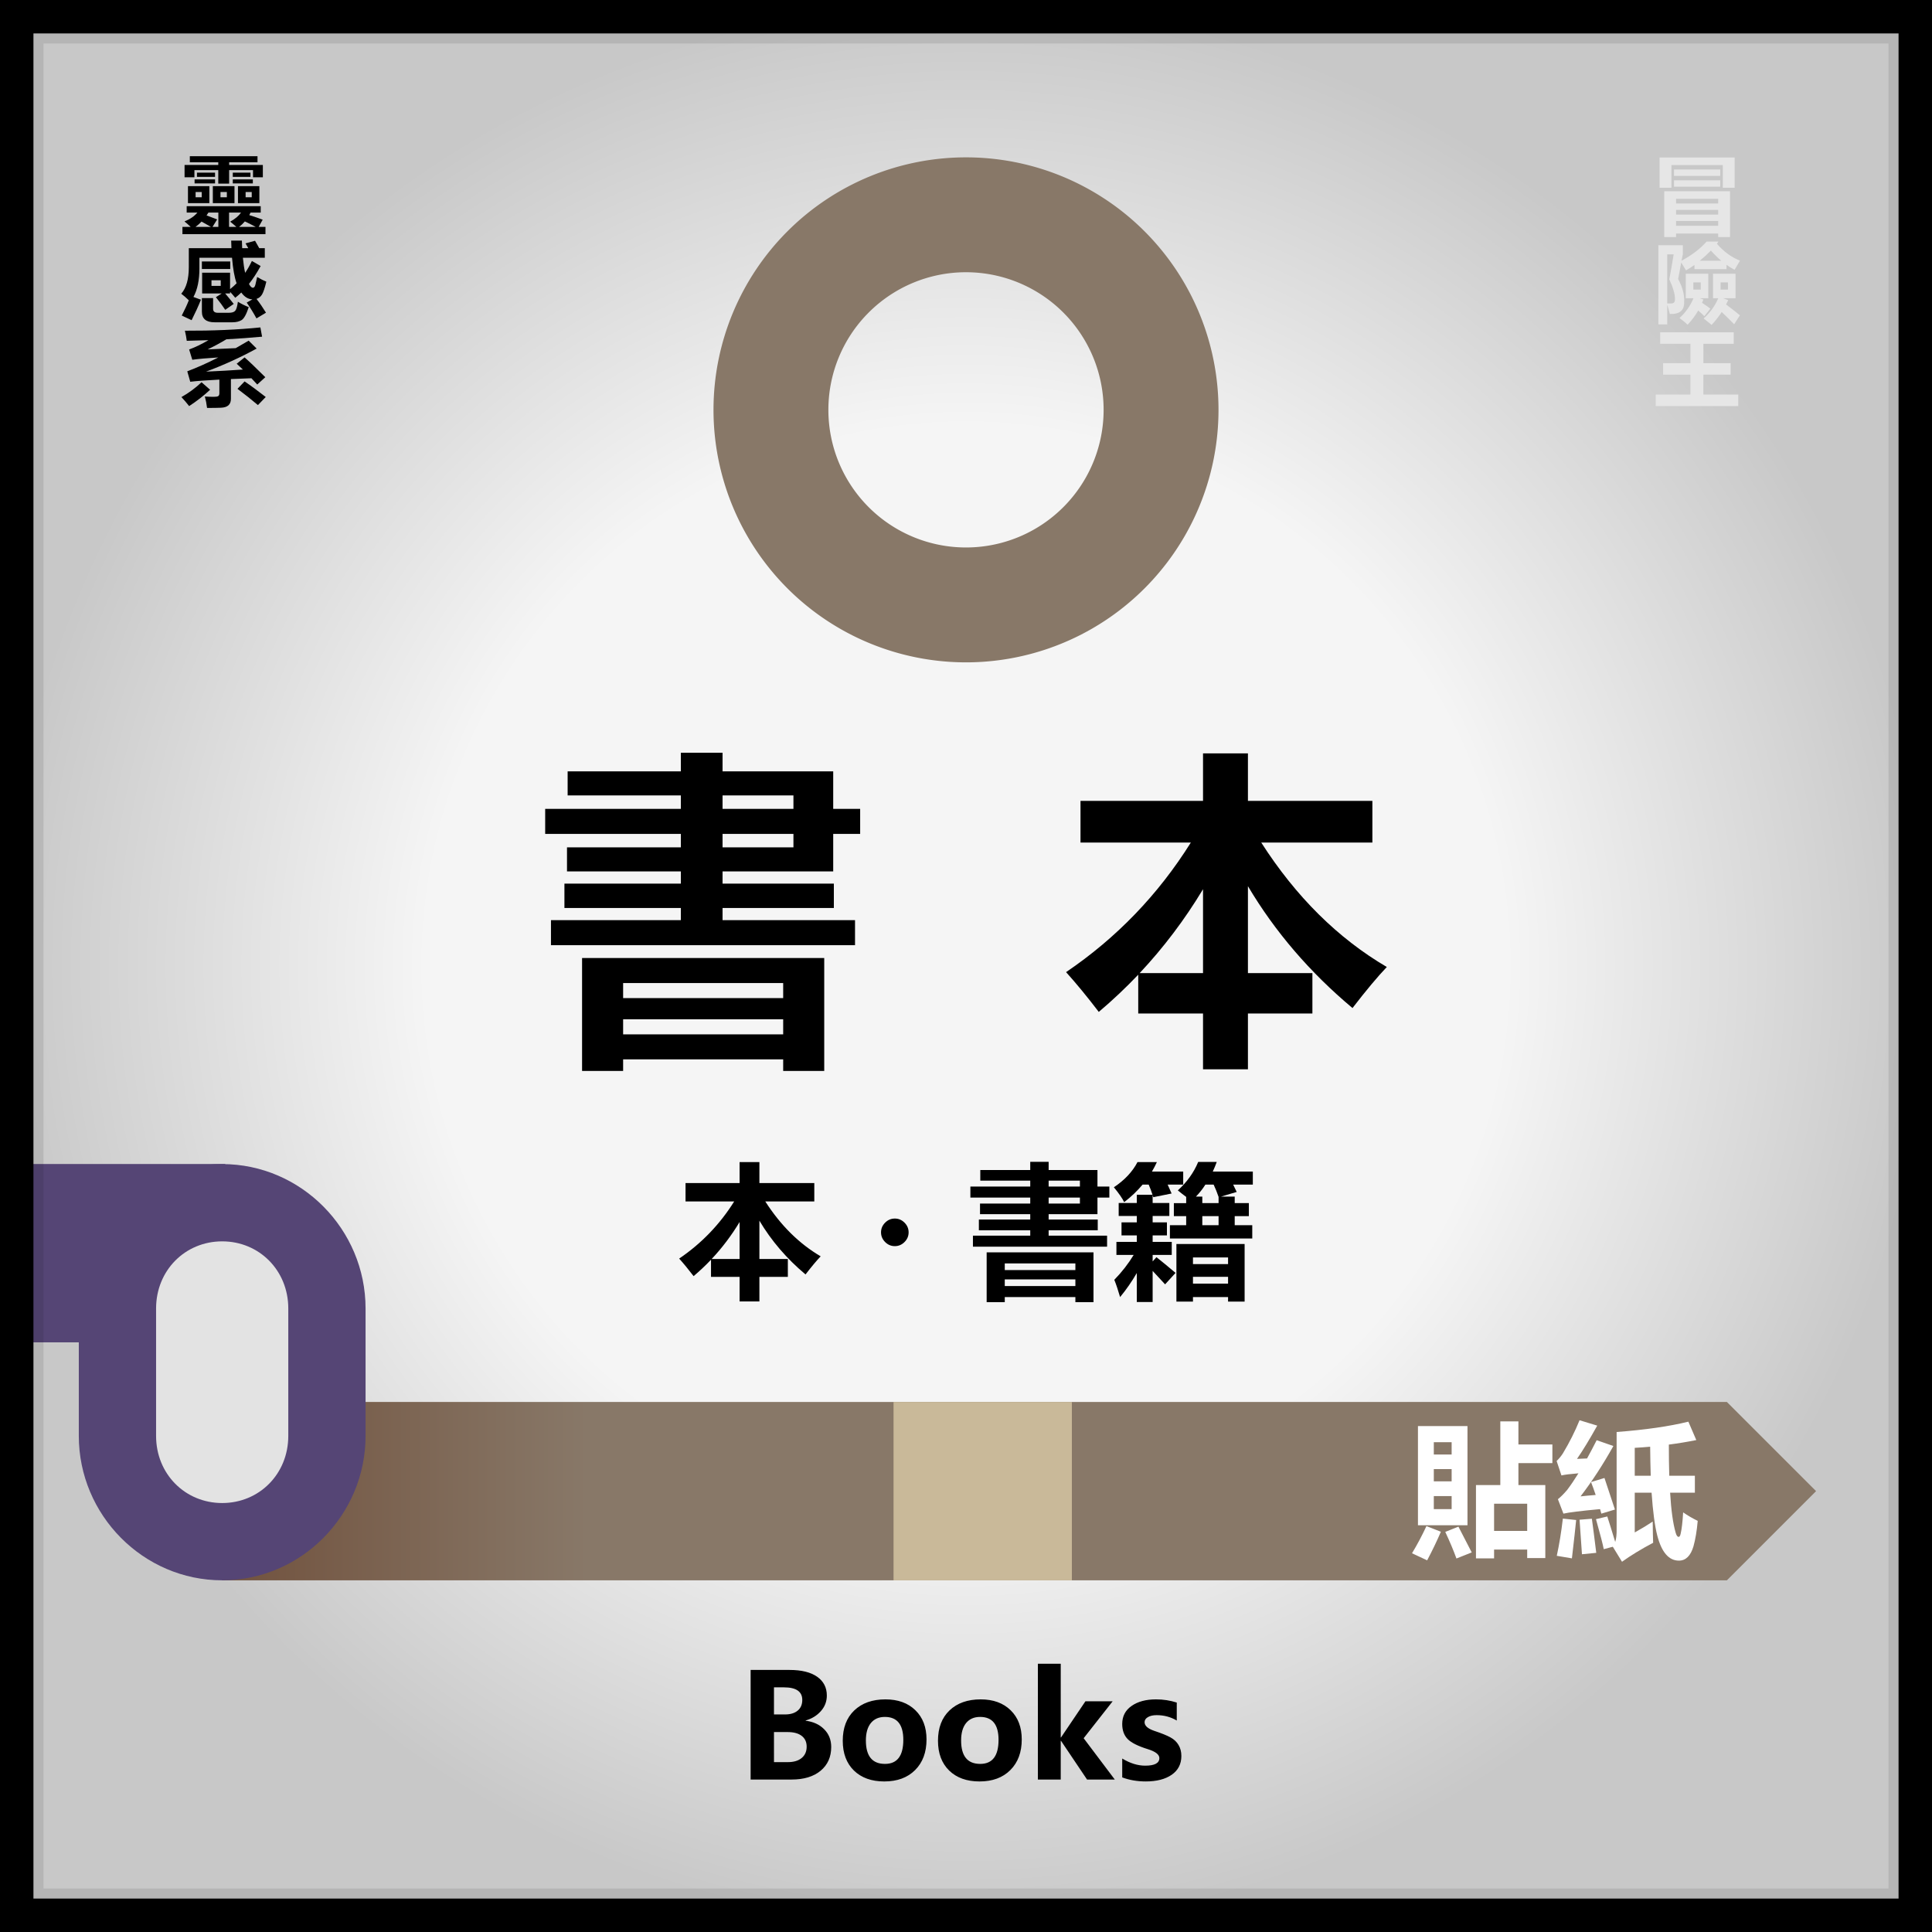
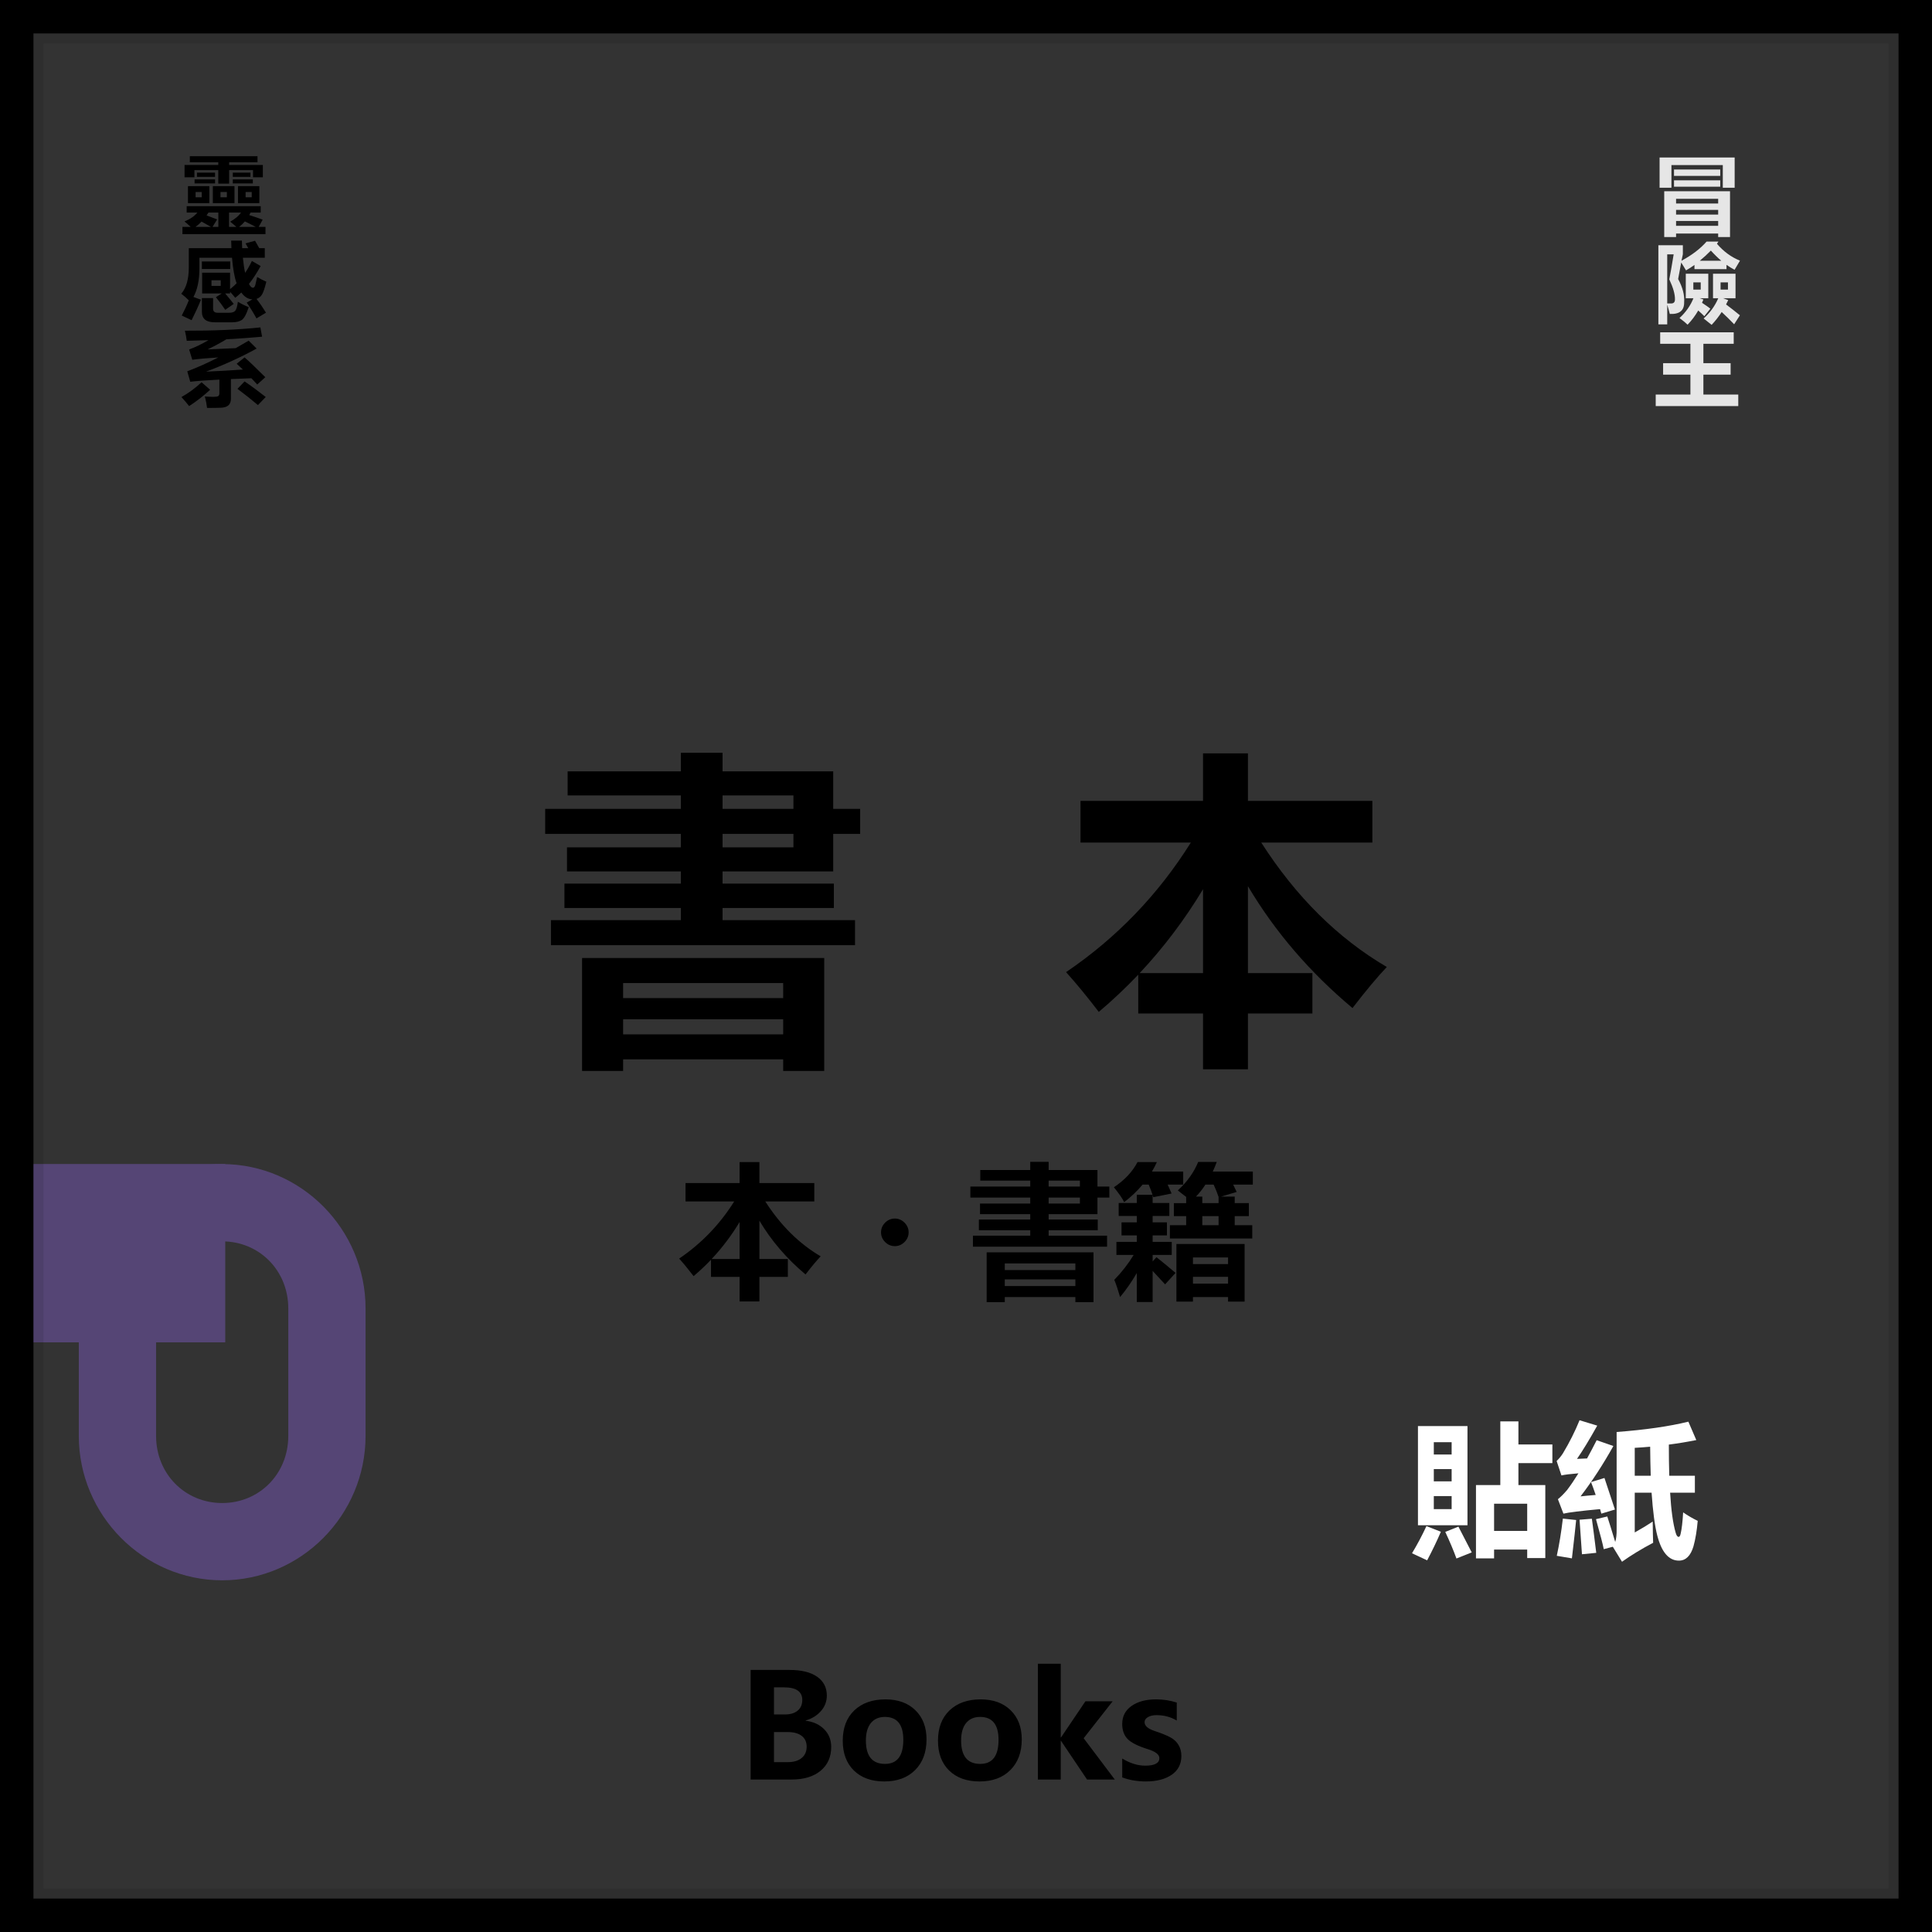
<svg xmlns="http://www.w3.org/2000/svg" xmlns:xlink="http://www.w3.org/1999/xlink" xml:space="preserve" width="800" height="800">
  <rect width="100%" height="100%" fill="#333333" stroke="none" />
  <defs>
    <linearGradient id="b">
      <stop offset=".001" style="stop-color:#71523e;stop-opacity:1" />
      <stop offset=".229" style="stop-color:#887868;stop-opacity:1" />
      <stop offset="1" style="stop-color:#887868;stop-opacity:1" />
    </linearGradient>
    <linearGradient id="a">
      <stop offset=".559" style="stop-color:#f5f5f5;stop-opacity:1" />
      <stop offset="1" style="stop-color:#c8c8c8;stop-opacity:1" />
    </linearGradient>
    <linearGradient xlink:href="#b" id="d" x1="1186.075" x2="1846.075" y1="617.451" y2="617.451" gradientUnits="userSpaceOnUse" />
    <radialGradient xlink:href="#a" id="c" cx="400" cy="400" r="400" fx="400" fy="400" gradientTransform="translate(1094.075)" gradientUnits="userSpaceOnUse" />
  </defs>
  <g style="stroke:none;stroke-width:2;stroke-linecap:round;stroke-linejoin:round;stroke-dasharray:none;paint-order:stroke fill markers">
-     <path d="M1094.075 0h800v800h-800z" style="fill:url(#c);fill-rule:evenodd" transform="translate(-1094.075)" />
    <path d="M1322.215 381.024h53.79v-5.047h-48.212v-10.093h48.211v-5.047h-47.148v-9.961h47.148v-5.578h-56.18v-10.36h56.18v-5.578h-46.882v-9.96h46.882v-7.704h17.266v7.703h45.82v15.54h11.157v10.359h-11.157v15.539h-45.82v5.047h46.086v10.093h-46.086v5.047h54.852v10.36h-125.907zm12.883 62.422v-46.75h100.274v46.75h-17v-4.781h-66.274v4.781zm83.274-36.39h-66.274v6.242h66.274zm-66.274 21.25h66.274v-6.243h-66.274zm70.524-77.43v-5.578h-29.352v5.578zm0-21.516h-29.352v5.578h29.352zm118.867 2.258h50.734v-19.656h18.594v19.656h51.531v17.266h-46.02q21.583 33.668 51.997 51.53-5.711 5.977-14.211 17-26.496-22.179-43.297-50.468v35.992h26.695v16.735h-26.695v23.109h-18.594v-23.11h-26.828v-16.07q-7.703 8.102-16.336 15.407-7.305-9.563-13.547-16.47 31.41-21.316 51.664-53.655h-45.687zm24.504 71.32h26.23v-34.73q-11.355 18.86-26.23 34.73z" aria-label="書 本" style="font-weight:700;font-size:136px;font-family:&quot;Microsoft YaHei UI&quot;;-inkscape-font-specification:&quot;Microsoft YaHei UI, Bold&quot;;letter-spacing:0;word-spacing:0;fill-rule:evenodd" transform="translate(-1094.075)" />
    <path d="M1404.895 736.867v-45.38h16.113q7.412 0 11.426 2.812t4.014 7.793q0 3.691-2.49 6.474-2.49 2.783-6.27 3.838v.117q4.746.586 7.646 3.516 2.93 2.93 2.93 7.354 0 6.181-4.394 9.843-4.395 3.633-12.012 3.633zm9.668-38.174v11.22h4.6q3.31 0 5.214-1.581 1.905-1.582 1.905-4.424 0-5.215-7.618-5.215zm0 18.516v12.451h5.742q3.662 0 5.713-1.7 2.08-1.698 2.08-4.716 0-2.871-2.05-4.453-2.052-1.582-5.83-1.582zm28.476 3.603q0-7.998 4.776-12.568 4.804-4.57 12.89-4.57 7.823 0 12.422 4.511 4.6 4.483 4.6 12.07 0 7.97-4.717 12.686-4.717 4.717-12.773 4.717-7.91 0-12.569-4.512-4.629-4.54-4.629-12.334zm9.58-.117q0 9.697 7.91 9.697 7.589 0 7.589-9.96 0-9.493-7.647-9.493-3.72 0-5.8 2.55-2.052 2.548-2.052 7.206zm29.854.117q0-7.998 4.775-12.568 4.805-4.57 12.891-4.57 7.822 0 12.422 4.511 4.6 4.483 4.6 12.07 0 7.97-4.717 12.686-4.717 4.717-12.774 4.717-7.91 0-12.568-4.512-4.629-4.54-4.629-12.334zm9.58-.117q0 9.697 7.91 9.697 7.588 0 7.588-9.96 0-9.493-7.646-9.493-3.721 0-5.801 2.55-2.05 2.548-2.05 7.206zm63.633 16.172H1544.2l-10.78-16.025h-.118v16.025h-9.463v-47.959h9.463v30.527h.117l10.108-14.97h11.279l-12.012 15.293zm3.076-8.701q4.863 2.959 9.522 2.959 5.859 0 5.859-3.135 0-2.226-4.834-3.72-6.035-1.876-8.291-4.16-2.256-2.315-2.256-6.241 0-4.775 3.867-7.47 3.867-2.725 10.137-2.725 4.453 0 8.584 1.318v7.441q-3.78-2.226-8.32-2.226-2.256 0-3.633.82-1.377.791-1.377 2.11 0 2.226 4.101 3.603 4.395 1.465 6.592 2.666 2.227 1.201 3.37 3.164 1.171 1.963 1.171 4.541 0 5.01-4.013 7.793-4.014 2.754-10.723 2.754-5.274 0-9.756-1.67z" aria-label="Books" style="font-weight:700;font-size:60px;font-family:&quot;Microsoft YaHei UI&quot;;-inkscape-font-specification:&quot;Microsoft YaHei UI, Bold&quot;;letter-spacing:0;word-spacing:0;fill-rule:evenodd" transform="translate(-1094.075)" />
-     <path d="M1186.075 580.528v73.846h623.076l36.924-36.923-36.924-36.923z" style="fill:url(#d);fill-opacity:1;fill-rule:evenodd;stroke:none;stroke-width:2;stroke-linecap:round;stroke-linejoin:round;stroke-dasharray:none;paint-order:stroke fill markers" transform="translate(-1094.075)" />
    <g stroke="none" style="stroke:#000;stroke-width:2;stroke-linecap:round;stroke-linejoin:round;stroke-dasharray:none;paint-order:stroke fill markers">
      <path d="M-3906.734-3518.01H-3996v73.847h89.266z" style="fill:#554575;fill-opacity:1;fill-rule:evenodd;stroke:none;stroke-width:2.199;stroke-linecap:round;stroke-linejoin:round;stroke-dasharray:none;paint-order:stroke fill markers" transform="translate(4000 4000)" />
      <g style="opacity:1;fill:#554575;fill-opacity:1">
-         <path d="M3907.369-3501.755c24.027 0 43.371 19.534 43.371 43.8v52.753c0 24.265-19.344 43.8-43.371 43.8-24.028 0-43.372-19.535-43.372-43.8v-52.754c0-24.265 19.344-43.8 43.372-43.8z" style="baseline-shift:baseline;display:inline;overflow:visible;vector-effect:none;fill:#e3e3e3;fill-opacity:1;fill-rule:evenodd;stroke:none;paint-order:normal;enable-background:accumulate;stop-color:#000;stop-opacity:1" transform="matrix(-1 0 0 1 3999.37 3999.776)" />
        <path d="M3907.37-3517.756c-32.7 0-59.374 27.033-59.374 59.8v52.753c0 32.768 26.673 59.8 59.373 59.8s59.371-27.032 59.371-59.8v-52.752c0-32.768-26.671-59.8-59.37-59.8zm0 32c15.355 0 27.37 12.04 27.37 27.8v52.753c0 15.762-12.015 27.8-27.37 27.8-15.357 0-27.374-12.038-27.374-27.8v-52.752c0-15.762 12.017-27.8 27.373-27.8z" style="baseline-shift:baseline;display:inline;overflow:visible;vector-effect:none;fill:#554575;fill-opacity:1;fill-rule:evenodd;stroke:none;paint-order:normal;enable-background:accumulate;stop-color:#000;stop-opacity:1" transform="matrix(-1 0 0 1 3999.37 3999.776)" />
      </g>
    </g>
-     <path d="M1464.07 580.528h73.847v73.846h-73.846z" style="fill:#c9b999;fill-opacity:1;fill-rule:evenodd;stroke:none;stroke-width:2;stroke-linecap:round;stroke-linejoin:round;stroke-dasharray:none;paint-order:stroke fill markers" transform="translate(-1094.075)" />
+     <path d="M1464.07 580.528h73.847h-73.846z" style="fill:#c9b999;fill-opacity:1;fill-rule:evenodd;stroke:none;stroke-width:2;stroke-linecap:round;stroke-linejoin:round;stroke-dasharray:none;paint-order:stroke fill markers" transform="translate(-1094.075)" />
    <path d="M1736.884 598.115v7.735h-14.063v9.082h11.133v30.234h-7.5v-3.516h-13.71v3.633h-7.5v-30.351h10.077v-26.368h7.5v9.551zm-55.664-7.617h20.508v41.074h-20.508zm45.234 32.168h-13.71v11.25h13.71zm-41.718 9.258 5.976 2.344q-2.402 5.625-5.684 11.835l-6.27-2.93q3.224-5.331 5.978-11.25zm7.792 2.402 5.45-2.168q2.988 5.684 5.508 10.664l-6.329 2.52q-1.757-4.864-4.629-11.016zm2.637-9.433v-5.391h-7.383v5.39zm-7.383-11.485h7.383v-5.098h-7.383zm7.383-16.23h-7.383v5.097h7.383zm64.453 30.761q1.172 3.575 3.282 10.547.644-1.933.585-5.39v-40.137q17.813-1.348 29.708-4.277l3.28 7.617q-5.507 1.113-11.366 1.875 0 7.031.175 12.89h10.606v7.032h-10.254q.644 10.898 2.285 16.523.469 1.7 1.172 1.758.645.117.937-1.465.645-2.754.997-8.672 2.87 1.992 6.035 3.516-.528 6.094-1.758 10.547-1.758 5.918-6.035 5.918-6.27 0-8.965-10.43-1.524-5.918-2.344-17.695h-6.972v16.464q4.394-2.46 7.44-4.511.06 5.918.177 8.789-7.325 3.867-12.891 7.851l-3.809-6.21-3.75.996q-.527-2.813-3.222-12.422zm-12.539-23.847q1.524-.059 4.16-.176 1.934-3.516 3.985-7.559l6.914 2.403q-6.445 11.543-13.594 20.86 2.578-.294 6.27-.587-.996-2.988-1.934-5.332l5.566-1.7q1.465 4.395 4.336 13.067l-5.625 1.7q-.293-.938-.527-1.875-12.012 1.113-15.176 1.875l-2.285-5.977q1.758-1.406 3.809-3.809 2.226-2.93 4.687-6.914-5.097.41-7.031.88l-1.992-5.977q1.523-1.465 2.636-3.223 4.043-6.738 6.856-13.652l7.324 2.226q-4.805 8.613-8.379 13.77zm-5.86 24.726 5.509.586q-.41 4.278-1.758 15.88l-6.27-1.056q1.524-6.914 2.52-15.41zm13.829 14.18-5.918.586q-.176-2.988-.996-14.297l5.098-.41q.644 4.57 1.816 14.121zm15.938-43.477v11.543h6.62q-.175-5.507-.234-12.011-3.164.293-6.387.468z" aria-label="貼紙" style="font-weight:700;font-size:60px;font-family:&quot;Microsoft YaHei UI&quot;;-inkscape-font-specification:&quot;Microsoft YaHei UI, Bold&quot;;letter-spacing:0;word-spacing:0;fill:#fff;fill-rule:evenodd" transform="translate(-1094.075)" />
-     <path d="M1494.074 65.156a104.555 104.555 0 0 0-104.554 104.555 104.555 104.555 0 0 0 104.554 104.556 104.555 104.555 0 0 0 104.555-104.556 104.555 104.555 0 0 0-104.555-104.555zm0 47.57a56.986 56.986 0 0 1 56.986 56.985 56.986 56.986 0 0 1-56.986 56.986 56.986 56.986 0 0 1-56.985-56.986 56.986 56.986 0 0 1 56.985-56.986z" style="fill:#887868;fill-opacity:1;fill-rule:evenodd;stroke:none;stroke-width:2;stroke-linecap:round;stroke-linejoin:round;stroke-dasharray:none;paint-order:stroke fill markers" transform="translate(-1094.075)" />
    <path d="M1377.942 489.867h22.383v-8.672h8.203v8.672h22.734v7.617h-20.303q9.522 14.854 22.94 22.734-2.52 2.637-6.27 7.5-11.69-9.785-19.101-22.265v15.879h11.777v7.383h-11.777v10.195h-8.203v-10.195h-11.836v-7.09q-3.399 3.574-7.207 6.797-3.223-4.22-5.977-7.266 13.857-9.404 22.793-23.672h-20.156zm10.81 31.465h11.573v-15.323q-5.01 8.32-11.573 15.323zm75.85-5.332q-2.314 0-4.014-1.7-1.699-1.699-1.699-4.013 0-2.315 1.7-4.014 1.699-1.7 4.013-1.7t4.014 1.7q1.699 1.7 1.699 4.014t-1.7 4.013q-1.699 1.7-4.013 1.7zm32.344-4.336h23.73v-2.227h-21.27v-4.453h21.27v-2.226h-20.8v-4.395h20.8v-2.461h-24.785v-4.57h24.785v-2.461h-20.683v-4.395h20.683v-3.398h7.617v3.398h20.215v6.856h4.922v4.57h-4.922v6.856h-20.215v2.226h20.332v4.453h-20.332v2.227h24.2v4.57h-55.547zm5.683 27.539v-20.625h44.239v20.625h-7.5v-2.11h-29.239v2.11zm36.739-16.055h-29.239v2.754h29.239zm-29.239 9.375h29.239v-2.754h-29.239zm31.114-34.16v-2.461h-12.95v2.461zm0-9.492h-12.95v2.46h12.95zm42.773 1.64h-6.445q.82 1.817 1.64 3.692l-7.558 1.523q-.176-.41-.293-.879v3.282h6.914v5.39h-6.914v2.637h5.918v5.39h-5.918v2.696h7.91v5.39h-7.91v2.696l1.582-1.758q3.047 2.402 7.91 6.504l-4.336 4.746q-2.871-3.105-5.156-5.566v12.89h-6.563v-12.011q-3.105 5.332-6.914 9.96-1.289-4.453-2.402-7.148 4.687-4.805 8.027-10.312h-7.148v-5.391h8.437v-2.695h-6.328v-5.391h6.328v-2.637h-7.5v-5.39h7.5v-3.399h6.504q-.527-1.758-1.582-4.219h-2.52q-3.222 3.868-7.617 7.266-1.23-2.46-4.277-6.152 6.68-4.453 9.785-10.43h8.028q-.938 2.05-2.051 3.926h12.949zm28.828 0h-8.144q.761 1.524 1.464 3.047l-6.503 1.934h5.683v2.695h5.86v5.39h-5.86v3.75h7.266v5.509h-34.102v-5.508h6.739v-3.75h-5.098v-5.39h5.098v-2.579q-1.758-1.289-3.458-2.695 5.684-5.156 8.438-11.778h7.676q-.762 2.11-1.64 3.985h16.581zm-31.64 48.457v-23.847h28.242v23.847h-6.856v-1.875h-14.531v1.875zm8.085-43.476h2.637v2.695h6.738v-2.578q-.937-2.754-2.05-5.098h-3.399q-1.758 2.754-3.926 4.98zm-1.23 36.035h14.531v-2.812h-14.531zm14.531-10.84h-14.531v2.754h14.531zm-10.664-13.36h6.738v-3.75h-6.738z" aria-label="本・書籍" style="font-weight:700;font-size:60px;font-family:&quot;Microsoft YaHei UI&quot;;-inkscape-font-specification:&quot;Microsoft YaHei UI, Bold&quot;;letter-spacing:0;word-spacing:0;fill-rule:evenodd" transform="translate(-1094.075)" />
    <path d="M1164.96 94.33h3.397q-1.12-1.086-2.556-2.277 3.467-1.4 5.323-3.677h-4.413v-2.661h30.536v2.661h-4.202q-.245.56-.525 1.05 2.906.911 5.533 1.892l-1.646 3.011h2.801v3.012h-34.248zm.876-25.739h13.902v-1.12h-11.73v-2.522h27.909v2.521h-11.696v1.121h13.902v5.113h-4.062v-2.977h-9.84v5.603h-4.483v-5.603h-9.84v2.977h-4.062zm11.661 15.863v-7.073h8.93v7.073zm10.365 0v-7.073h8.825v7.073zm-20.625 0v-7.073h8.824v7.073zm17.404 7.704q3.081-1.716 4.482-3.782h-4.938v5.953h3.012q-1.296-1.19-2.556-2.17zm-14.673-17.579h8.44v1.681h-8.44zm4.938 14.988q2.136.77 4.377 1.646l-1.926 3.116h2.416v-5.953h-4.097q-.385.63-.77 1.191zm19.085-14.988v1.681h-8.265v-1.68zm-23.042-2.801h7.458v1.75h-7.458zm22.061 0v1.75h-7.284v-1.75zm-2.311 20.275q-1.05 1.261-2.381 2.276h6.863q-2.066-1.12-4.482-2.276zm-20.346 2.276h6.374q-2.066-1.225-3.887-2.206-1.121 1.191-2.487 2.206zm12.922-12.326v-2.171h-2.626v2.171zm10.26 0v-2.171h-2.52v2.171zm-20.625 0v-2.171h-2.522v2.171zm-5.323 21.169h17.579q-.07-1.506-.105-3.152h4.412q.035 1.646.123 3.152h2.504q-.578-1.103-1.12-1.996l3.921-1.086q1.086 1.873 1.733 3.082h2.294v3.992h-9.035q.333 3.624.928 6.268 1.524-2.276 2.784-4.938l3.607 2.101q-2.258 4.203-4.815 7.442.823 1.593 1.629 1.593.682 0 1.015-1.243.333-1.26.736-3.24 1.926 1.191 3.781 1.962-.945 3.957-1.785 5.34-.84 1.366-2.26 1.821 2.084 2.714 3.905 5.726l-3.922 2.38q-1.926-3.536-4.027-6.583l2.346-1.33q-2.66-.123-4.587-2.854-1.208 1.19-2.486 2.188-1.173-1.453-2.136-2.468v.682h-2.014q1.821 2.154 3.52 4.343l-3.502 2.451q-1.471-2.276-3.852-5.253l2.398-1.54h-8.071v-8.65h11.52v6.846q1.419-1.12 2.697-2.434-1.313-3.677-1.89-10.61h-13.448v4.412q0 7.371-2.469 11.889l3.1 1.138q-1.646 4.097-3.853 8.51l-4.062-1.927q1.821-3.537 2.907-6.338-1.646-1.628-3.117-2.732 3.117-3.571 3.117-10.995zm13.167 15.688v-2.346h-3.817v2.346zm3.922-7.039h-11.696v-3.117h11.696zm3.151 13.622q2.207 1.366 4.483 2.241-1.471 4.483-2.96 5.393-1.47.91-3.764.91h-7.389q-5.217 0-5.217-4.412v-5.638h4.622v4.448q0 1.646 1.926 1.646h4.622q1.804 0 2.54-.788.735-.788 1.137-3.8zm-21.851 12.046q17.159.07 31.131-1.365l.7 3.852q-7.038.665-14.725 1.085-3.642 2.207-7.721 4.203l11.573-.526q2.61-1.47 5.34-3.116l3.292 3.291q-9.805 5.428-20.87 9.595 7.546-.332 15.197-.875-1.348-1.33-2.556-2.416l3.257-2.627q2.696 2.347 8.544 8.23l-3.326 3.046q-1.244-1.383-2.4-2.609l-8.456.333v8.23q0 1.768-1.033 2.696-1.033.928-3.152.998-2.118.087-5.655.087-.315-2.556-.91-4.762 1.715.14 3.659.14 1.418 0 1.873-.315.455-.316.455-1.191v-5.655q-7.844.402-12.01.893l-1.227-4.343q5.919-2.24 12.8-5.76-6.951.42-10.733.963l-1.296-4.272q3.817-1.419 7.95-3.87l-8.93.263q-.246-1.996-.771-4.203zm24.618 21.081q3.887 2.662 8.72 6.479l-3.222 3.362q-3.747-3.222-8.44-6.759zm-17.754.35 3.536 3.117q-3.957 3.712-8.65 6.794-1.61-2.066-3.186-3.747 4.518-2.556 8.3-6.163z" aria-label="靈感系" style="font-weight:700;font-size:35.859px;font-family:&quot;Microsoft YaHei UI&quot;;-inkscape-font-specification:&quot;Microsoft YaHei UI, Bold&quot;;letter-spacing:0;word-spacing:0;writing-mode:tb-rl;fill-rule:evenodd;stroke-width:2.397" transform="matrix(1.004 0 0 .996 -1094.075 0)" />
    <path d="M102.849 75.667v-9.604H81.578v9.604h-4.91V62.861h31.09v12.806zm-1.067-5.015H82.645v-2.704h19.137zm0 4.588H82.645v-2.703h19.137zM83.498 96.583H78.59V77.16h27.247v19.422h-4.909v-1.494h-17.43Zm17.43-16.22h-17.43v1.991h17.43Zm-17.43 6.687h17.43v-1.992h-17.43Zm0 4.766h17.43v-2.063h-17.43Zm.854 22.552q2.81 5.3 2.49 9.89.071 5.193-5.94 4.908-.463-1.92-1.067-3.913v8.324H76.17v-33.544h10.137v3.842q-.284 1.458-.569 2.739 6.474-3.557 10.387-8.11h4.909l-.605.925q4.09 4.908 9.533 7.15-1.21 2.134-2.24 3.877-1.708-.925-3.344-2.1v1.815H91.11v-1.779q-1.708 1.281-3.486 2.313-.783-1.388-1.992-3.344-.819 4.268-1.28 7.007zm14.442-2.24h9.32v10.386h-5.158l2.134.783q-.427.96-.89 1.85 2.633 1.991 5.728 4.588l-2.384 3.806q-2.418-2.596-5.157-5.193-1.815 2.881-4.162 5.442-1.636-1.351-3.308-2.703 4.055-3.77 6.047-8.573h-2.17zm-11.276 0h9.32v10.386h-3.593l1.565.534q-.285.711-.57 1.387 2.455 1.672 3.451 2.49l-2.49 3.201q-.996-1.031-2.525-2.418-1.886 3.343-4.411 6.011-1.21-1.21-3.344-2.81 3.949-3.735 5.763-8.395h-3.166Zm-5.976 12.592q1.494-.036 1.494-1.708.071-3.237-2.348-8.501.747-3.878 1.814-10.6h-2.667v20.809q1.138.035 1.707 0zm16.363-22.41q-2.17 2.276-4.589 4.304h8.893q-2.206-1.92-4.304-4.304zm7.078 16.54v-3.059h-3.059v3.06zm-11.276 0v-3.059h-3.059v3.06zm-18.639 44.482h14.37v-8.43h-11.31v-4.874h11.31v-8.216h-12.52v-4.874h30.449v4.874H94.81v8.216h11.276v4.874H94.81v8.43h14.442v4.873H75.068Z" aria-label="冒險王" style="font-weight:700;font-size:36.425px;font-family:&quot;Microsoft YaHei UI&quot;;-inkscape-font-specification:&quot;Microsoft YaHei UI, Bold&quot;;letter-spacing:0;word-spacing:0;writing-mode:tb-rl;white-space:pre;inline-size:131.203;fill:#e6e6e6;fill-rule:evenodd;stroke-width:2.377" transform="matrix(1 0 0 .977 610.528 3.804)" />
  </g>
  <g style="stroke:none;stroke-width:2;stroke-linecap:round;stroke-linejoin:round;stroke-dasharray:none;paint-order:stroke fill markers">
    <path d="M4 4v792h792V4Zm14 14h764v764H18Z" style="mix-blend-mode:normal;fill:#000005;fill-opacity:.095;fill-rule:evenodd;stroke:none;stroke-width:3;stroke-linecap:round;stroke-linejoin:round;stroke-dasharray:none;paint-order:stroke markers fill" />
    <path d="M0 0v800h800V0Zm13.848 13.848h772.304v772.304H13.848Z" style="fill:#000;fill-opacity:1;fill-rule:evenodd;stroke:none;stroke-width:3.049;stroke-linecap:round;stroke-linejoin:round;stroke-dasharray:none;paint-order:stroke markers fill" />
  </g>
</svg>